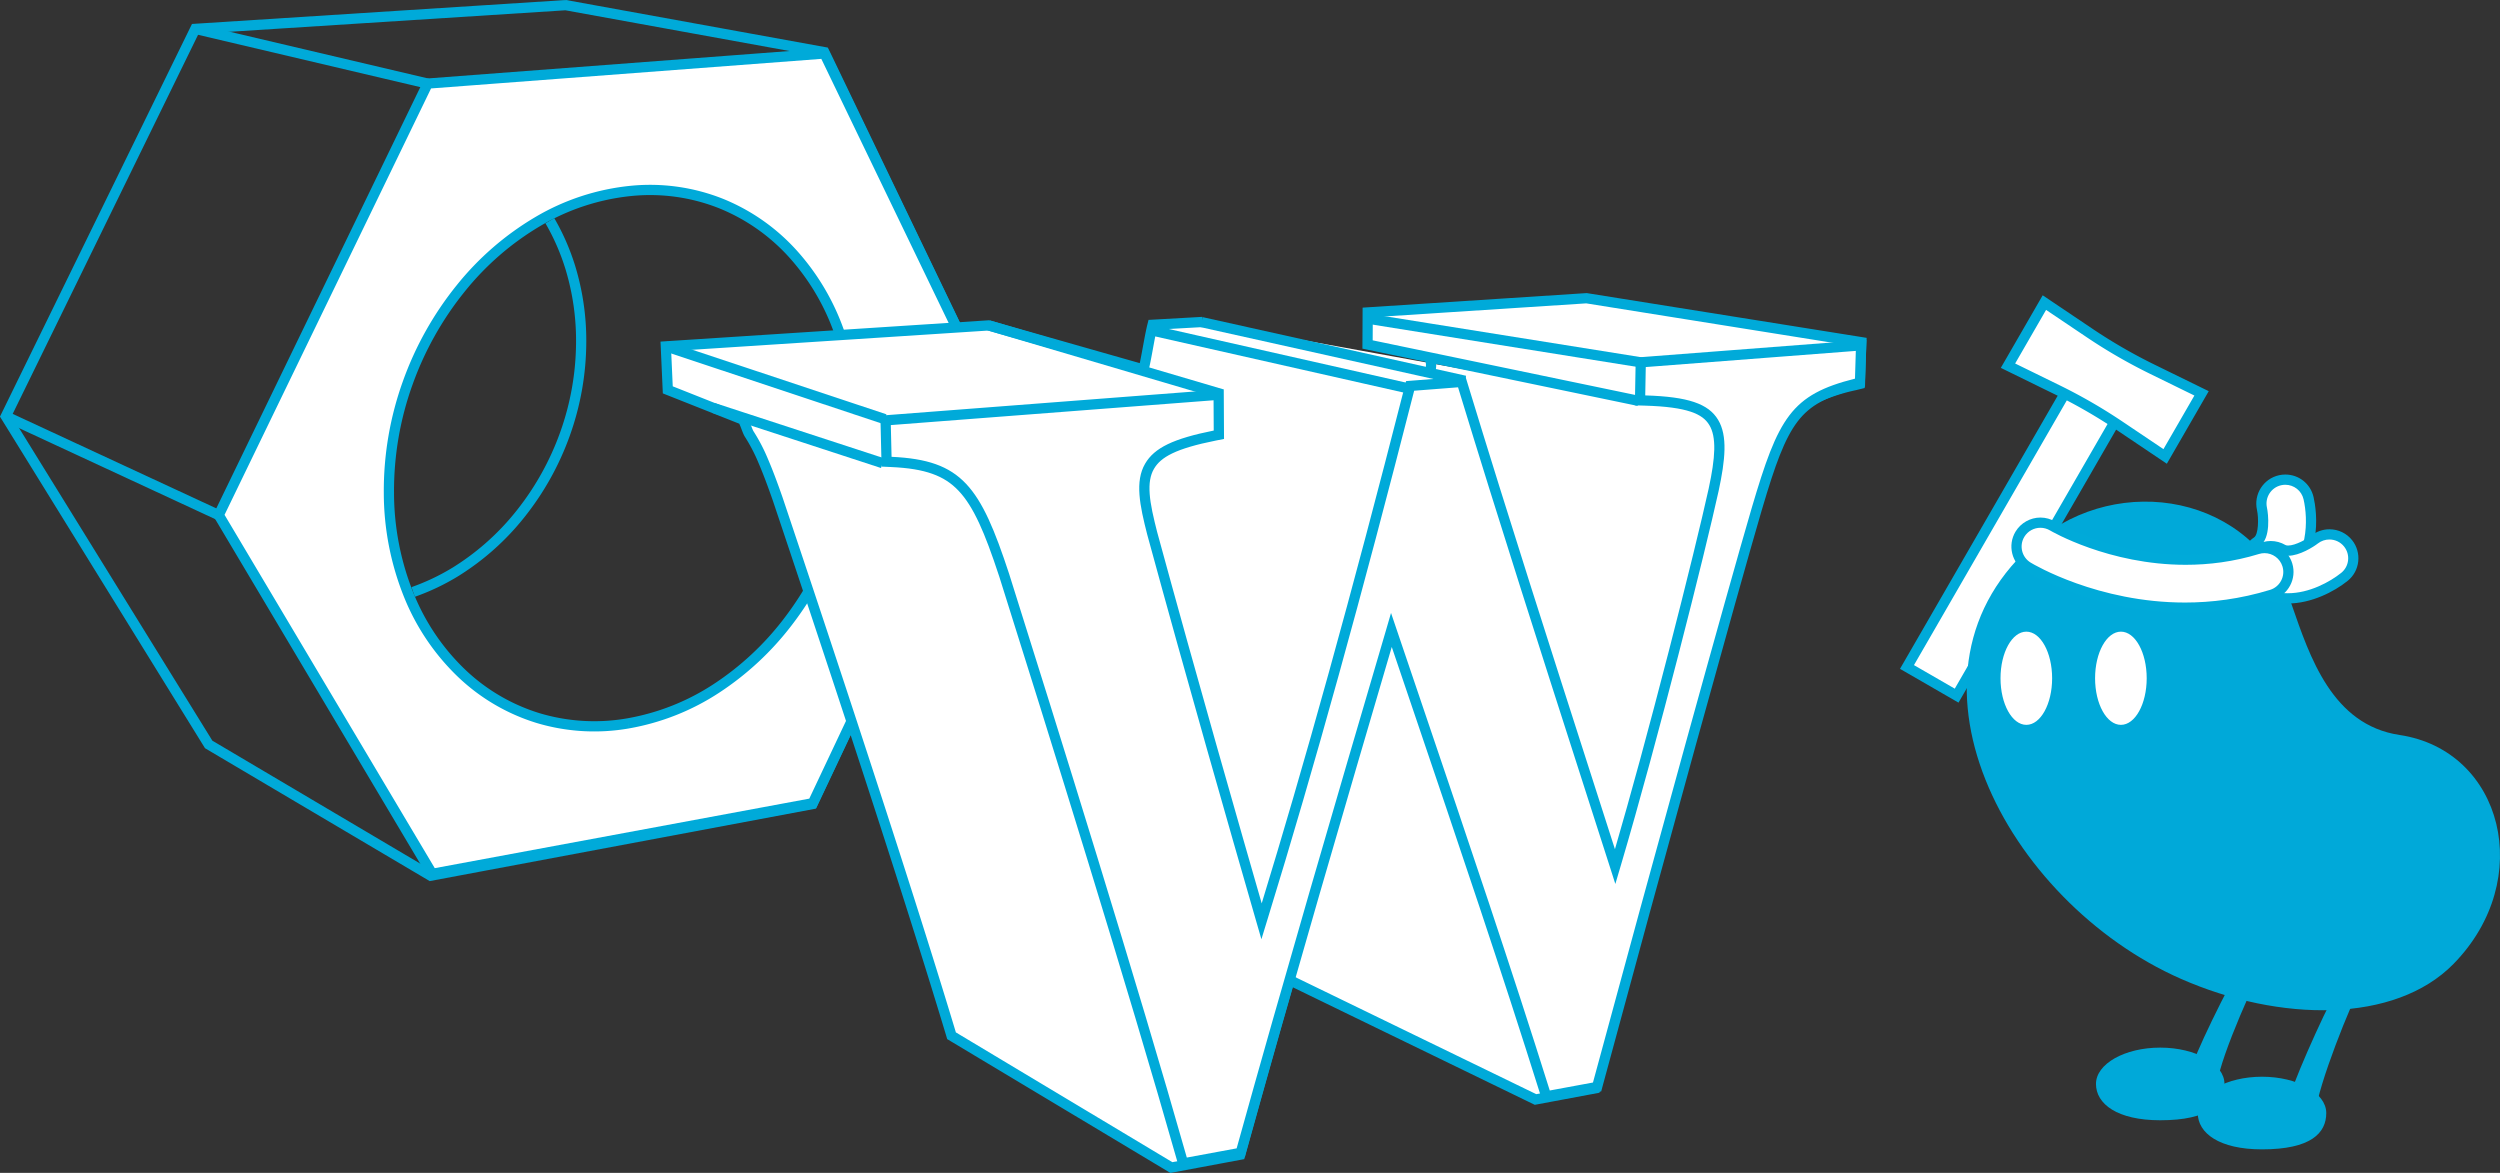
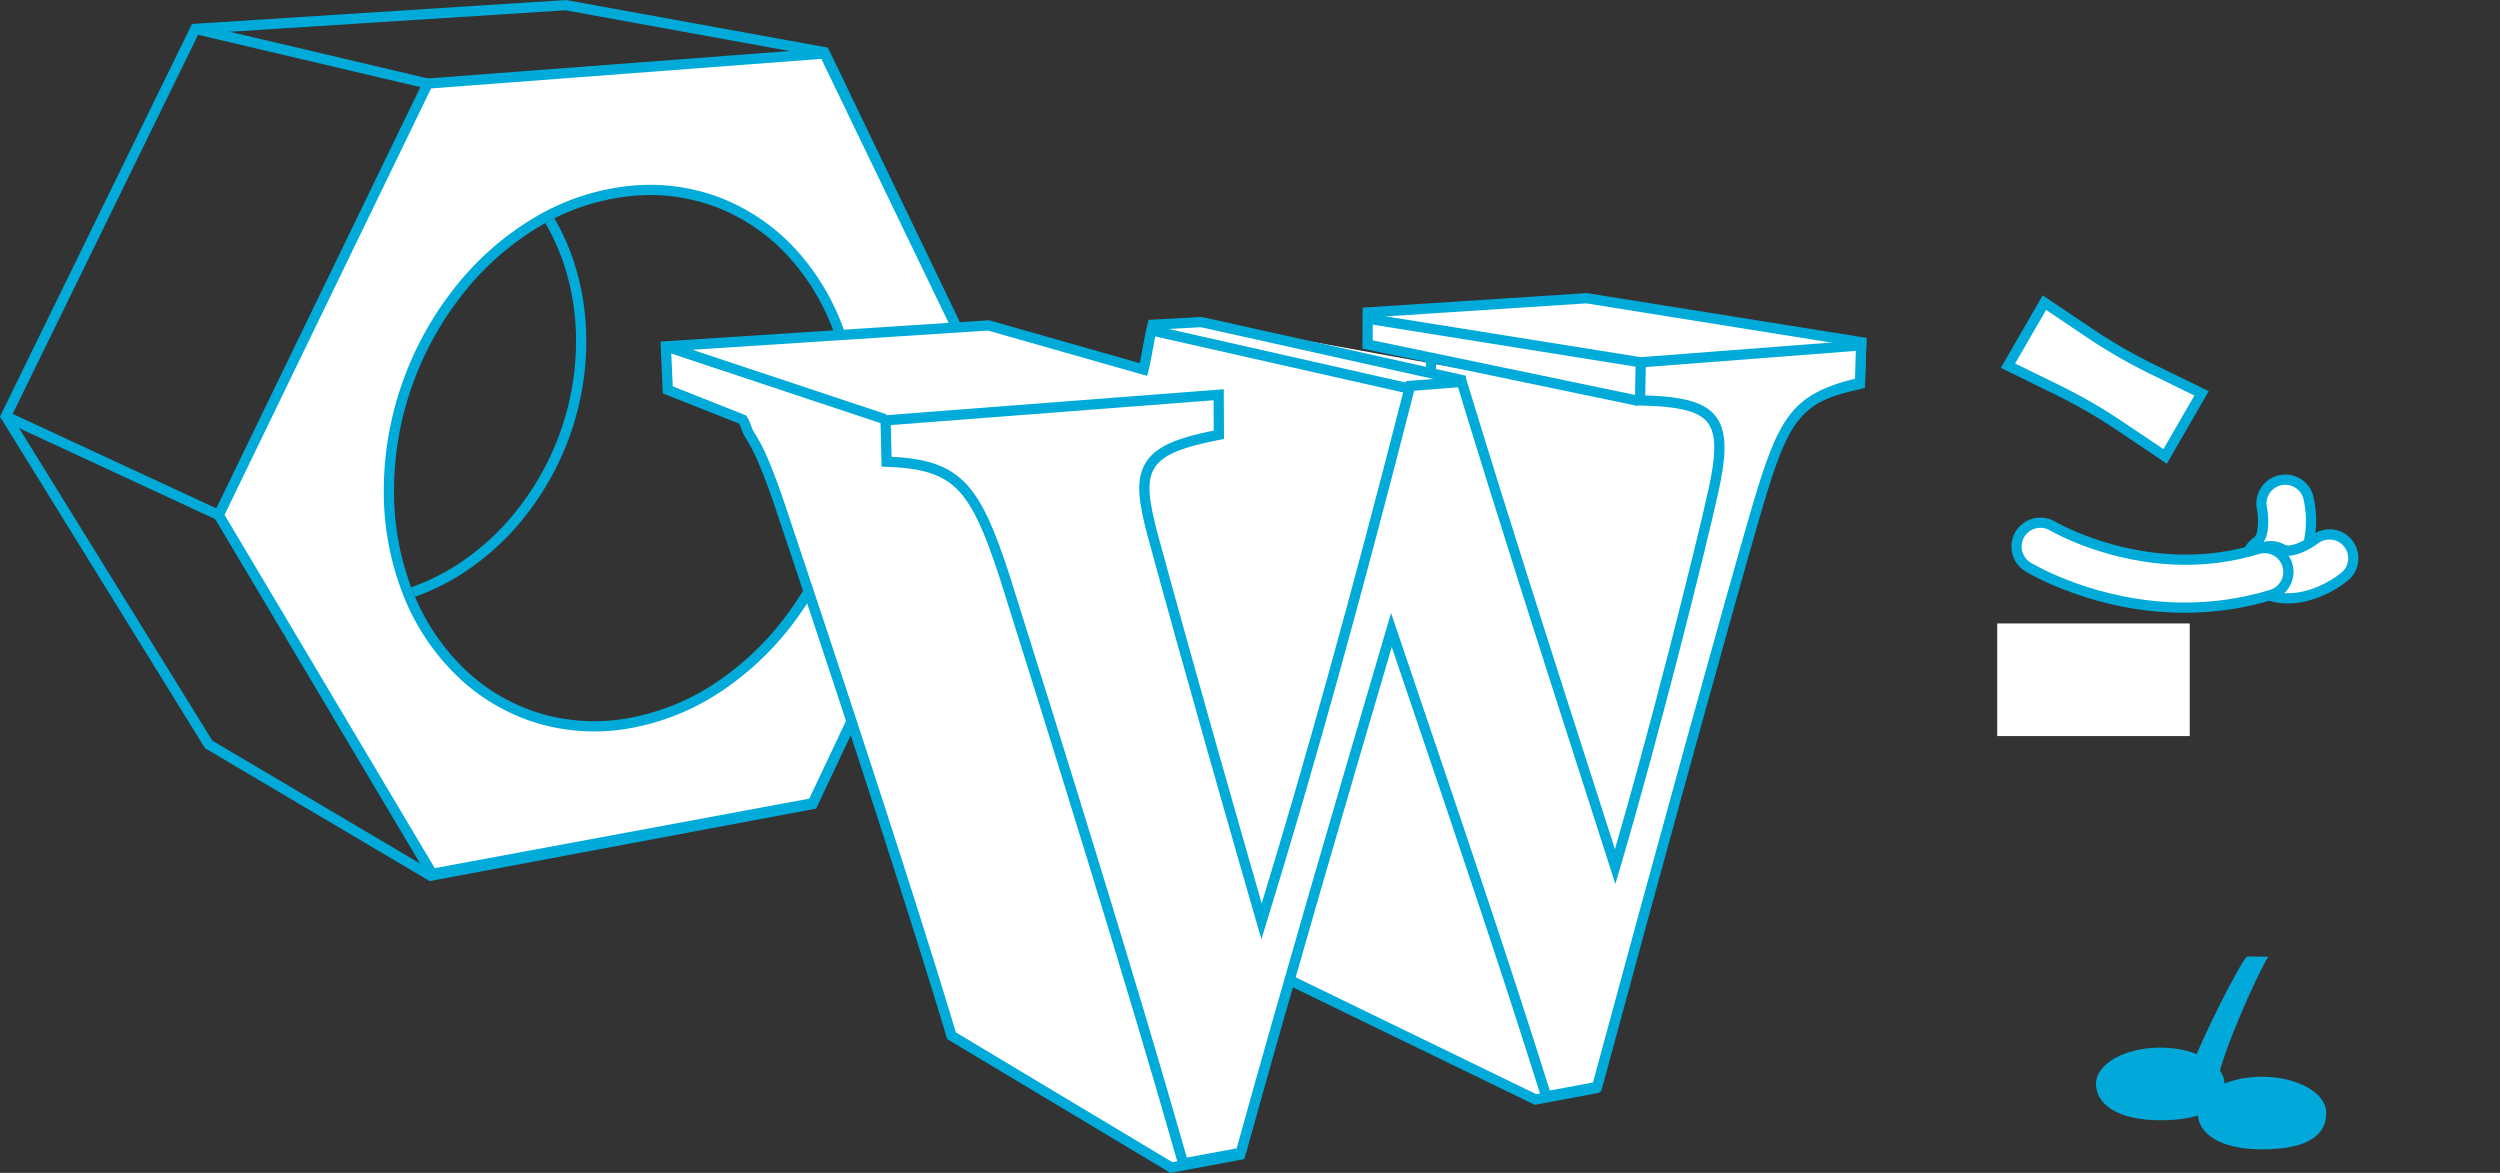
<svg xmlns="http://www.w3.org/2000/svg" height="113.741" viewBox="0 0 242.439 113.741" width="242.439">
  <rect x="0" y="0" width="242.439" height="113.741" fill="#333333" stroke="none" />
  <g transform="translate(-1598.494 -2110.277)">
    <path d="m1678.6 2115.667-.163-.332-25.085-4.559-35.922 2.3-18.374 37.573 19.5 31.538.174.282 21.525 12.731 37.027-6.947 17.939-37.987z" fill="none" stroke="#00aad9" stroke-miterlimit="10" stroke-width=".992" />
    <path d="m1651.817 2131.681a21.807 21.807 0 0 1 2 4.591 24.3 24.3 0 0 1 1.036 7.175 26.7 26.7 0 0 1 -1.57 8.92 27.046 27.046 0 0 1 -4.251 7.667 24.622 24.622 0 0 1 -6.354 5.69 21.636 21.636 0 0 1 -4.116 1.959" fill="none" stroke="#00aad9" stroke-miterlimit="10" stroke-width=".992" />
    <path d="m1678.441 2115.466 16.782 34.8-17.909 37.9-36.908 6.851-20.7-34.79 20.267-41.846zm-19.019 64.958a22.74 22.74 0 0 0 8.562-3.4 28.017 28.017 0 0 0 6.906-6.432 31.494 31.494 0 0 0 4.675-8.575 31.042 31.042 0 0 0 1.828-9.922 27.2 27.2 0 0 0 -1.506-9.588 22.387 22.387 0 0 0 -4.5-7.611 19.011 19.011 0 0 0 -6.93-4.866 18.636 18.636 0 0 0 -8.766-1.241 22.04 22.04 0 0 0 -9.022 2.958 27.532 27.532 0 0 0 -7.523 6.53 31.4 31.4 0 0 0 -5.112 9.132 30.919 30.919 0 0 0 -1.825 10.648 26.646 26.646 0 0 0 1.966 10.028 21.7 21.7 0 0 0 5.117 7.515 18.711 18.711 0 0 0 7.365 4.308 18.982 18.982 0 0 0 8.763.517" fill="#fff" stroke="#00aad9" stroke-miterlimit="10" stroke-width=".992" />
    <path d="m1639.974 2118.387-22.54-5.308" fill="none" stroke="#00aad9" stroke-miterlimit="10" stroke-width=".992" />
    <path d="m1619.708 2160.234-20.648-9.581" fill="none" stroke="#00aad9" stroke-miterlimit="10" stroke-width=".992" />
    <path d="m1715.122 2141.5-4.856.273c-.3 1.18-.586 3.183-.878 4.339l-15.024-4.278-31.3 2.033.189 4.216 7.258 2.879c.224.259.441 1.11.652 1.429a16.694 16.694 0 0 1 1.345 2.587c.445 1.034.9 2.25 1.4 3.68 1.094 3.262 2.412 7.2 3.844 11.521 1.42 4.279 2.952 8.918 4.489 13.627 1.524 4.664 3.053 9.394 4.491 13.916 1.424 4.479 2.759 8.758 3.911 12.574l.127.423 21.318 12.781 6.667-1.245.131-.492q1.666-6 3.378-12.017c.435-1.528.88-3.063 1.318-4.594l.069.212 23.749 11.536 5.8-1.084.126-.475c1.487-5.5 3.045-11.22 4.583-16.847s3.065-11.175 4.477-16.287 2.72-9.809 3.822-13.737 2-7.1 2.61-9.169c.661-2.242 1.226-4.007 1.792-5.416a12.313 12.313 0 0 1 1.8-3.271 6.7 6.7 0 0 1 2.4-1.846 18.141 18.141 0 0 1 3.566-1.141l.467-.115.158-4.051-26.657-4.263-21.217 1.378-.015 3.108 26.289 5.469" fill="#fff" stroke="#00aad9" stroke-miterlimit="10" stroke-width=".992" />
-     <path d="m0 0h5.56v33.302h-5.56z" fill="#fff" stroke="#00aad9" stroke-miterlimit="10" stroke-width=".992" transform="matrix(.866 .5 -.5 .866 1800.076 2146.118)" />
    <path d="m1808.46 2154.54-4.4-2.959a51.369 51.369 0 0 0 -6.078-3.509l-4.763-2.333 3.531-6.117 4.4 2.959a51.481 51.481 0 0 0 6.078 3.509l4.764 2.333z" fill="#fff" stroke="#00aad9" stroke-miterlimit="10" stroke-width=".992" />
    <path d="m1792.177 2170.736h18.667v10.922h-18.667z" fill="#fff" />
    <path d="m1814.214 2215.392c0 1.946-1.5 3.523-6.232 3.523-4.156 0-6.23-1.577-6.23-3.523s2.789-3.522 6.23-3.522 6.232 1.577 6.232 3.522z" fill="#00a9d9" />
    <path d="m1818.461 2203.05c-1.084 1.716-4.567 9.525-4.955 12.234-1.062-.727-1.671-1.413-2.343-1.9.826-2.309 4.559-9.78 5.232-10.347z" fill="#00a9d9" />
    <path d="m1824.085 2218.215c0 1.946-1.493 3.522-6.231 3.522-4.155 0-6.231-1.576-6.231-3.522s2.791-3.522 6.231-3.522 6.231 1.576 6.231 3.522z" fill="#00a9d9" />
-     <path d="m1827.494 2205.8c-1.018 1.757-4.193 9.7-4.475 12.418-1.093-.685-1.725-1.348-2.417-1.8.736-2.341 4.175-9.951 4.827-10.544z" fill="#00a9d9" />
-     <path d="m1831.195 2181.552c-6.539-.978-8.71-7.589-10.457-12.621-3.765-10.833-16.805-12.828-24.7-6.2-14.959 12.563-3.043 34.99 13.943 42.465 9.612 4.229 20.769 4.339 26.437-1.436 8.021-8.171 4.79-20.712-5.223-22.208zm-36.195-.982c-1.384 0-2.505-2.023-2.505-4.518s1.121-4.52 2.505-4.52 2.5 2.024 2.5 4.52-1.118 4.518-2.5 4.518zm9.171 0c-1.384 0-2.506-2.023-2.506-4.518s1.122-4.52 2.506-4.52 2.5 2.024 2.5 4.52-1.118 4.518-2.5 4.518z" fill="#00a9d9" />
    <g stroke-miterlimit="10">
      <g fill="#fff">
        <path d="m1818.654 2167.045c-.776 0-1.496-.385-1.927-1.031-.344-.514-.467-1.132-.347-1.739.121-.607.471-1.131.986-1.475.719-.481.668-2.346.483-3.191-.273-1.245.514-2.484 1.755-2.761.168-.038.339-.057.51-.057 1.085 0 2.012.739 2.254 1.796.475 2.075.499 6.109-2.428 8.065-.383.256-.828.392-1.286.392z" />
        <path d="m1818.654 2166.549c.348 0 .699-.1 1.01-.308 2.702-1.806 2.667-5.59 2.22-7.542-.193-.843-.941-1.411-1.771-1.411-.132 0-.267.015-.401.045-.979.219-1.594 1.192-1.379 2.171.131.598.4 2.98-.692 3.71-.837.559-1.061 1.689-.502 2.525.351.525.927.81 1.515.81m0 .992c-.941 0-1.816-.468-2.34-1.251-.418-.625-.567-1.375-.421-2.111.146-.737.571-1.373 1.197-1.791.413-.276.462-1.815.274-2.673-.332-1.51.625-3.014 2.132-3.351.203-.045.411-.069.618-.069 1.317 0 2.443.897 2.738 2.181.146.638.446 2.327.078 4.235-.368 1.907-1.306 3.413-2.714 4.353-.465.311-1.005.475-1.561.475z" fill="#00aad9" />
      </g>
      <g fill="#fff">
        <path d="m1820.367 2168.303c-1.034 0-1.989-.252-2.838-.75-.396-.232-.712-.573-.913-.985-.339-.7-.307-1.516.085-2.185.415-.707 1.181-1.146 2.001-1.146.41 0 .815.11 1.17.319.135.079.309.12.516.12.897 0 2.137-.74 2.566-1.077.408-.322.918-.499 1.438-.499.711 0 1.371.318 1.812.872.791.996.63 2.453-.358 3.247-1.256 1.008-3.354 2.085-5.478 2.085z" />
        <path d="m1820.367 2167.807c2.067 0 4.07-1.094 5.167-1.975.781-.628.905-1.766.281-2.552-.359-.45-.889-.685-1.424-.685-.396 0-.796.128-1.131.393-.385.303-1.758 1.184-2.873 1.184-.278 0-.541-.055-.767-.188-.29-.17-.607-.25-.919-.25-.625 0-1.233.322-1.573.901-.319.545-.323 1.188-.067 1.717.152.312.395.585.718.774.832.488 1.715.682 2.588.682m0 .992c-1.123 0-2.162-.275-3.089-.818-.481-.281-.865-.695-1.108-1.196-.411-.85-.373-1.841.103-2.653.503-.859 1.434-1.392 2.429-1.392.498 0 .99.134 1.421.387.058.034.149.052.266.052.716 0 1.842-.643 2.259-.971.495-.39 1.114-.605 1.745-.605.863 0 1.665.386 2.2 1.059.96 1.209.765 2.978-.435 3.943-1.322 1.061-3.536 2.194-5.789 2.194z" fill="#00aad9" />
      </g>
      <g fill="#fff">
        <path d="m1810.38 2169.205c-8.614 0-14.952-3.783-15.217-3.944-1.092-.66-1.443-2.087-.782-3.18.418-.69 1.179-1.118 1.985-1.118.42 0 .833.115 1.194.333.054.032 5.535 3.259 12.895 3.259 2.393 0 4.737-.346 6.965-1.029.221-.068.45-.103.68-.103 1.023 0 1.913.658 2.214 1.638.375 1.221-.314 2.52-1.536 2.895-2.706.83-5.531 1.25-8.396 1.25z" />
        <path d="m1810.38 2168.709c2.575 0 5.36-.342 8.251-1.228.961-.295 1.502-1.313 1.207-2.275-.24-.783-.961-1.288-1.74-1.288-.177 0-.357.026-.535.081-2.475.759-4.876 1.051-7.11 1.051-7.474 0-13.062-3.276-13.151-3.33-.294-.177-.618-.261-.938-.261-.617 0-1.218.313-1.56.878-.52.861-.245 1.98.615 2.5.335.203 6.523 3.872 14.96 3.872m0 .992c-3.632 0-7.283-.645-10.851-1.917-2.743-.978-4.439-1.987-4.623-2.098-1.325-.801-1.752-2.534-.95-3.861.508-.838 1.431-1.358 2.41-1.358.51 0 1.011.14 1.45.404.051.03 5.454 3.188 12.639 3.188 2.344 0 4.639-.339 6.819-1.008.267-.083.546-.125.825-.125 1.242 0 2.323.799 2.688 1.989.455 1.483-.382 3.06-1.865 3.515-2.754.844-5.627 1.272-8.542 1.272z" fill="#00aad9" />
      </g>
      <g fill="#fff">
        <path d="m1713.233 2223.102-.123-.435c-1.122-3.955-2.476-8.59-4.024-13.776-1.396-4.676-2.949-9.799-4.615-15.228-1.414-4.61-2.925-9.494-4.62-14.932-1.291-4.14-2.627-8.4-3.971-12.661-.766-2.335-1.373-3.949-1.967-5.233-.671-1.451-1.337-2.5-2.093-3.301-.774-.821-1.647-1.385-2.746-1.776-1.094-.39-2.41-.608-4.141-.687l-.463-.021-.011-.463-.072-3.077-.011-.47.469-.036 31.298-2.406.531-.041.003.533.016 2.936.002.409-.401.08c-.985.197-1.809.394-2.518.604-.724.214-1.32.435-1.822.678-.49.236-.888.491-1.22.778-.311.27-.561.57-.763.918-.213.365-.354.768-.433 1.234-.074.441-.089.93-.047 1.496.038.506.124 1.083.262 1.763.139.672.317 1.387.473 1.998.89 3.266 1.852 6.754 2.94 10.662.927 3.323 1.878 6.706 2.826 10.054.904 3.192 1.769 6.228 2.571 9.024.786 2.745 1.515 5.276 2.186 7.603l.085.292.135-.443c1.13-3.668 2.274-7.491 3.403-11.364 1.135-3.89 2.305-8.008 3.478-12.239 1.164-4.198 2.37-8.646 3.583-13.22 1.183-4.459 2.435-9.274 3.72-14.311l.088-.344.354-.028 4.256-.331.397-.031.116.381c.941 3.089 1.939 6.323 3.05 9.887.959 3.072 1.974 6.297 3.017 9.587.916 2.887 1.883 5.922 2.958 9.277.812 2.536 1.617 5.043 2.412 7.52l.462 1.44c.155.482.31.964.464 1.445l.253.788c.238.741.475 1.48.711 2.216.236.736.471 1.469.706 2.199.235.729.469 1.456.702 2.182l.026.081.073-.247c.845-2.857 1.793-6.214 2.818-9.978.902-3.314 1.839-6.855 2.785-10.525.839-3.25 1.654-6.486 2.357-9.356.67-2.739 1.195-4.966 1.519-6.44.176-.825.299-1.49.388-2.09.1-.683.155-1.271.166-1.8.012-.561-.026-1.045-.115-1.48-.091-.444-.232-.821-.434-1.154-.206-.343-.464-.628-.791-.872-.343-.256-.76-.464-1.273-.637-.536-.18-1.164-.317-1.92-.418-.754-.102-1.628-.167-2.672-.198l-.49-.015.009-.49.051-2.75.008-.451.45-.035 20.37-1.566.55-.042-.016.552-.08 2.69-.011.375-.364.091c-1.583.397-2.755.82-3.689 1.331-.974.532-1.735 1.183-2.396 2.048-.648.849-1.222 1.936-1.806 3.421-.507 1.291-1.02 2.857-1.771 5.406-.571 1.947-1.42 4.927-2.593 9.108-1.081 3.851-2.357 8.439-3.792 13.637-1.467 5.312-2.963 10.756-4.446 16.183-1.583 5.793-3.116 11.436-4.559 16.773l-.082.302-.307.057-4.19.774-.432.08-.132-.419c-.904-2.879-1.84-5.807-2.861-8.949-.902-2.777-1.892-5.786-3.027-9.199-.937-2.814-1.952-5.842-3.196-9.529-.956-2.833-1.912-5.655-2.924-8.642l-.444-1.309-2.433-7.18-.105.361c-1.323 4.502-2.516 8.562-3.719 12.675-1.4 4.786-2.56 8.771-3.651 12.542-1.236 4.271-2.438 8.458-3.572 12.445-1.187 4.173-2.359 8.338-3.482 12.38l-.083.299-.305.056-4.832.893z" />
        <path d="m1778.463 2144.306-20.37 1.566-.051 2.75c1.038.031 1.939.096 2.723.202.781.105 1.446.25 2.012.44.564.19 1.029.425 1.412.71.382.286.683.621.918 1.013.235.389.396.826.495 1.311.099.483.137 1.014.125 1.59-.012.575-.073 1.196-.171 1.862-.098.664-.234 1.373-.394 2.124-.323 1.471-.853 3.718-1.522 6.452-.669 2.732-1.477 5.948-2.358 9.362-.879 3.409-1.83 7.015-2.787 10.532-.956 3.512-1.918 6.936-2.821 9.988l-.531 1.793-.516-1.616c-.233-.726-.467-1.453-.702-2.182-.235-.731-.47-1.464-.706-2.2-.236-.736-.473-1.475-.711-2.216-.238-.742-.476-1.487-.716-2.233-.945-2.943-1.905-5.931-2.875-8.96-.977-3.051-1.964-6.144-2.958-9.278-1.001-3.156-2.008-6.353-3.018-9.589-1.016-3.259-2.035-6.556-3.051-9.89l-4.256.331c-1.266 4.962-2.504 9.729-3.721 14.316-1.215 4.581-2.408 8.984-3.584 13.225-1.175 4.237-2.333 8.313-3.48 12.245-1.145 3.928-2.279 7.713-3.405 11.37l-.623 2.038-.548-1.895c-.652-2.261-1.389-4.819-2.186-7.604-.803-2.8-1.667-5.833-2.571-9.025-.91-3.213-1.86-6.59-2.827-10.056-.972-3.49-1.962-7.072-2.942-10.669-.181-.708-.347-1.384-.479-2.025-.131-.643-.228-1.251-.271-1.825-.043-.574-.032-1.113.052-1.616.085-.504.242-.971.493-1.401.224-.386.506-.731.867-1.044.36-.312.797-.593 1.329-.85.532-.257 1.158-.489 1.897-.707.737-.218 1.585-.42 2.562-.615l-.016-2.936-31.298 2.406.072 3.077c1.716.078 3.112.297 4.285.715 1.168.416 2.117 1.031 2.94 1.903.821.869 1.517 1.994 2.183 3.433.663 1.434 1.296 3.179 1.989 5.29 1.133 3.594 2.494 7.927 3.972 12.665 1.463 4.693 3.039 9.776 4.621 14.934 1.566 5.104 3.137 10.28 4.616 15.232 1.463 4.901 2.836 9.588 4.026 13.783l4.832-.893c1.146-4.123 2.307-8.249 3.483-12.383 1.178-4.139 2.369-8.286 3.573-12.447 1.205-4.165 2.423-8.344 3.651-12.543 1.229-4.203 2.47-8.426 3.719-12.675l.546-1.873 2.938 8.672c1.147 3.385 2.27 6.697 3.368 9.951 1.09 3.23 2.156 6.403 3.197 9.531 1.033 3.107 2.043 6.17 3.028 9.202.978 3.011 1.932 5.992 2.862 8.954l4.19-.774c1.481-5.481 3.03-11.179 4.559-16.775 1.532-5.606 3.044-11.108 4.446-16.184 1.404-5.084 2.698-9.738 3.793-13.639 1.096-3.905 1.99-7.052 2.595-9.114.647-2.195 1.209-3.979 1.785-5.447.577-1.467 1.168-2.616 1.873-3.54.705-.923 1.522-1.619 2.552-2.182 1.027-.562 2.264-.99 3.806-1.377zm1.025-1.074-.033 1.103-.08 2.69-.022.75-.728.183c-1.541.387-2.676.795-3.571 1.285-.911.498-1.623 1.106-2.24 1.914-.619.812-1.172 1.861-1.738 3.301-.501 1.276-1.01 2.831-1.757 5.365-.571 1.946-1.419 4.923-2.591 9.102-1.081 3.852-2.357 8.439-3.792 13.635-1.467 5.311-2.963 10.756-4.445 16.181-1.583 5.792-3.116 11.436-4.558 16.772l-.163.603-.615.114-4.19.774-.864.16-.263-.838c-.903-2.876-1.839-5.802-2.859-8.945-.902-2.775-1.891-5.783-3.026-9.195-.936-2.811-1.951-5.838-3.196-9.527-.955-2.83-1.91-5.648-2.921-8.631l-.447-1.319-1.929-5.693c-1.193 4.058-2.285 7.778-3.382 11.53-1.399 4.783-2.559 8.768-3.65 12.54-1.235 4.27-2.437 8.456-3.572 12.443-1.187 4.171-2.358 8.335-3.481 12.377l-.166.597-.61.113-4.832.893-.888.164-.247-.869c-1.122-3.954-2.475-8.586-4.022-13.77-1.396-4.676-2.949-9.798-4.614-15.225-1.413-4.608-2.924-9.491-4.62-14.93-1.291-4.139-2.627-8.397-3.969-12.656-.76-2.315-1.36-3.912-1.945-5.178-.648-1.4-1.285-2.407-2.004-3.168-.719-.762-1.529-1.286-2.552-1.65-1.046-.373-2.316-.582-3.997-.658l-.925-.042-.022-.926-.072-3.077-.022-.94.938-.072 31.298-2.406 1.062-.082.006 1.065.016 2.936.005.818-.802.16c-.97.194-1.78.388-2.475.594-.698.206-1.269.418-1.747.649-.45.217-.813.448-1.111.706-.269.233-.485.493-.659.792-.183.313-.304.662-.373 1.068-.067.4-.08.851-.041 1.377.036.485.119 1.042.254 1.701.136.66.312 1.366.466 1.97.89 3.265 1.851 6.75 2.938 10.656.928 3.326 1.879 6.708 2.826 10.052.903 3.19 1.768 6.225 2.57 9.022.641 2.238 1.243 4.334 1.808 6.293 1.014-3.312 2.037-6.739 3.048-10.206 1.134-3.888 2.304-8.004 3.476-12.233 1.163-4.195 2.368-8.641 3.581-13.214 1.182-4.456 2.434-9.27 3.719-14.307l.176-.689.709-.055 4.256-.331.794-.062.232.761c.941 3.088 1.938 6.322 3.049 9.884.959 3.072 1.974 6.297 3.016 9.584.917 2.89 1.884 5.924 2.957 9.276.818 2.554 1.629 5.078 2.429 7.572l.446 1.388c.155.483.31.966.464 1.448l.252.785c.238.741.475 1.48.711 2.216.236.736.471 1.469.706 2.199.078.243.156.486.235.728.745-2.555 1.561-5.464 2.434-8.668.901-3.312 1.838-6.851 2.784-10.519.838-3.247 1.652-6.48 2.355-9.35.669-2.734 1.193-4.957 1.516-6.427.174-.815.295-1.469.382-2.057.097-.662.15-1.23.161-1.738.011-.517-.025-.978-.105-1.37-.079-.387-.201-.713-.372-.997-.173-.288-.389-.527-.663-.732-.3-.223-.672-.408-1.135-.564-.505-.17-1.103-.3-1.827-.397-.737-.1-1.594-.163-2.62-.194l-.98-.029.018-.981.051-2.75.017-.902.899-.069 20.37-1.566z" fill="#00aad9" />
      </g>
      <path d="m1757.711 2145.431-26.657-4.263" fill="none" stroke="#00aad9" stroke-width=".992" />
      <path d="m1740.558 2147.201-25.542-5.686" fill="none" stroke="#00aad9" stroke-width=".992" />
      <path d="m1684.302 2150.928-21.236-7.065" fill="none" stroke="#00aad9" stroke-width=".992" />
-       <path d="m1667.694 2149.84 16.388 5.351" fill="none" stroke="#00aad9" stroke-width=".992" />
      <path d="m1735.164 2147.963-24.898-5.627" fill="none" stroke="#00aad9" stroke-width=".992" />
-       <path d="m1716.949 2148.495-22.585-6.665" fill="none" stroke="#00aad9" stroke-width=".992" />
      <path d="m1737.2 2145.163a1.95 1.95 0 0 1 0 1.056" fill="#fff" stroke="#00aad9" stroke-width=".992" />
    </g>
  </g>
</svg>